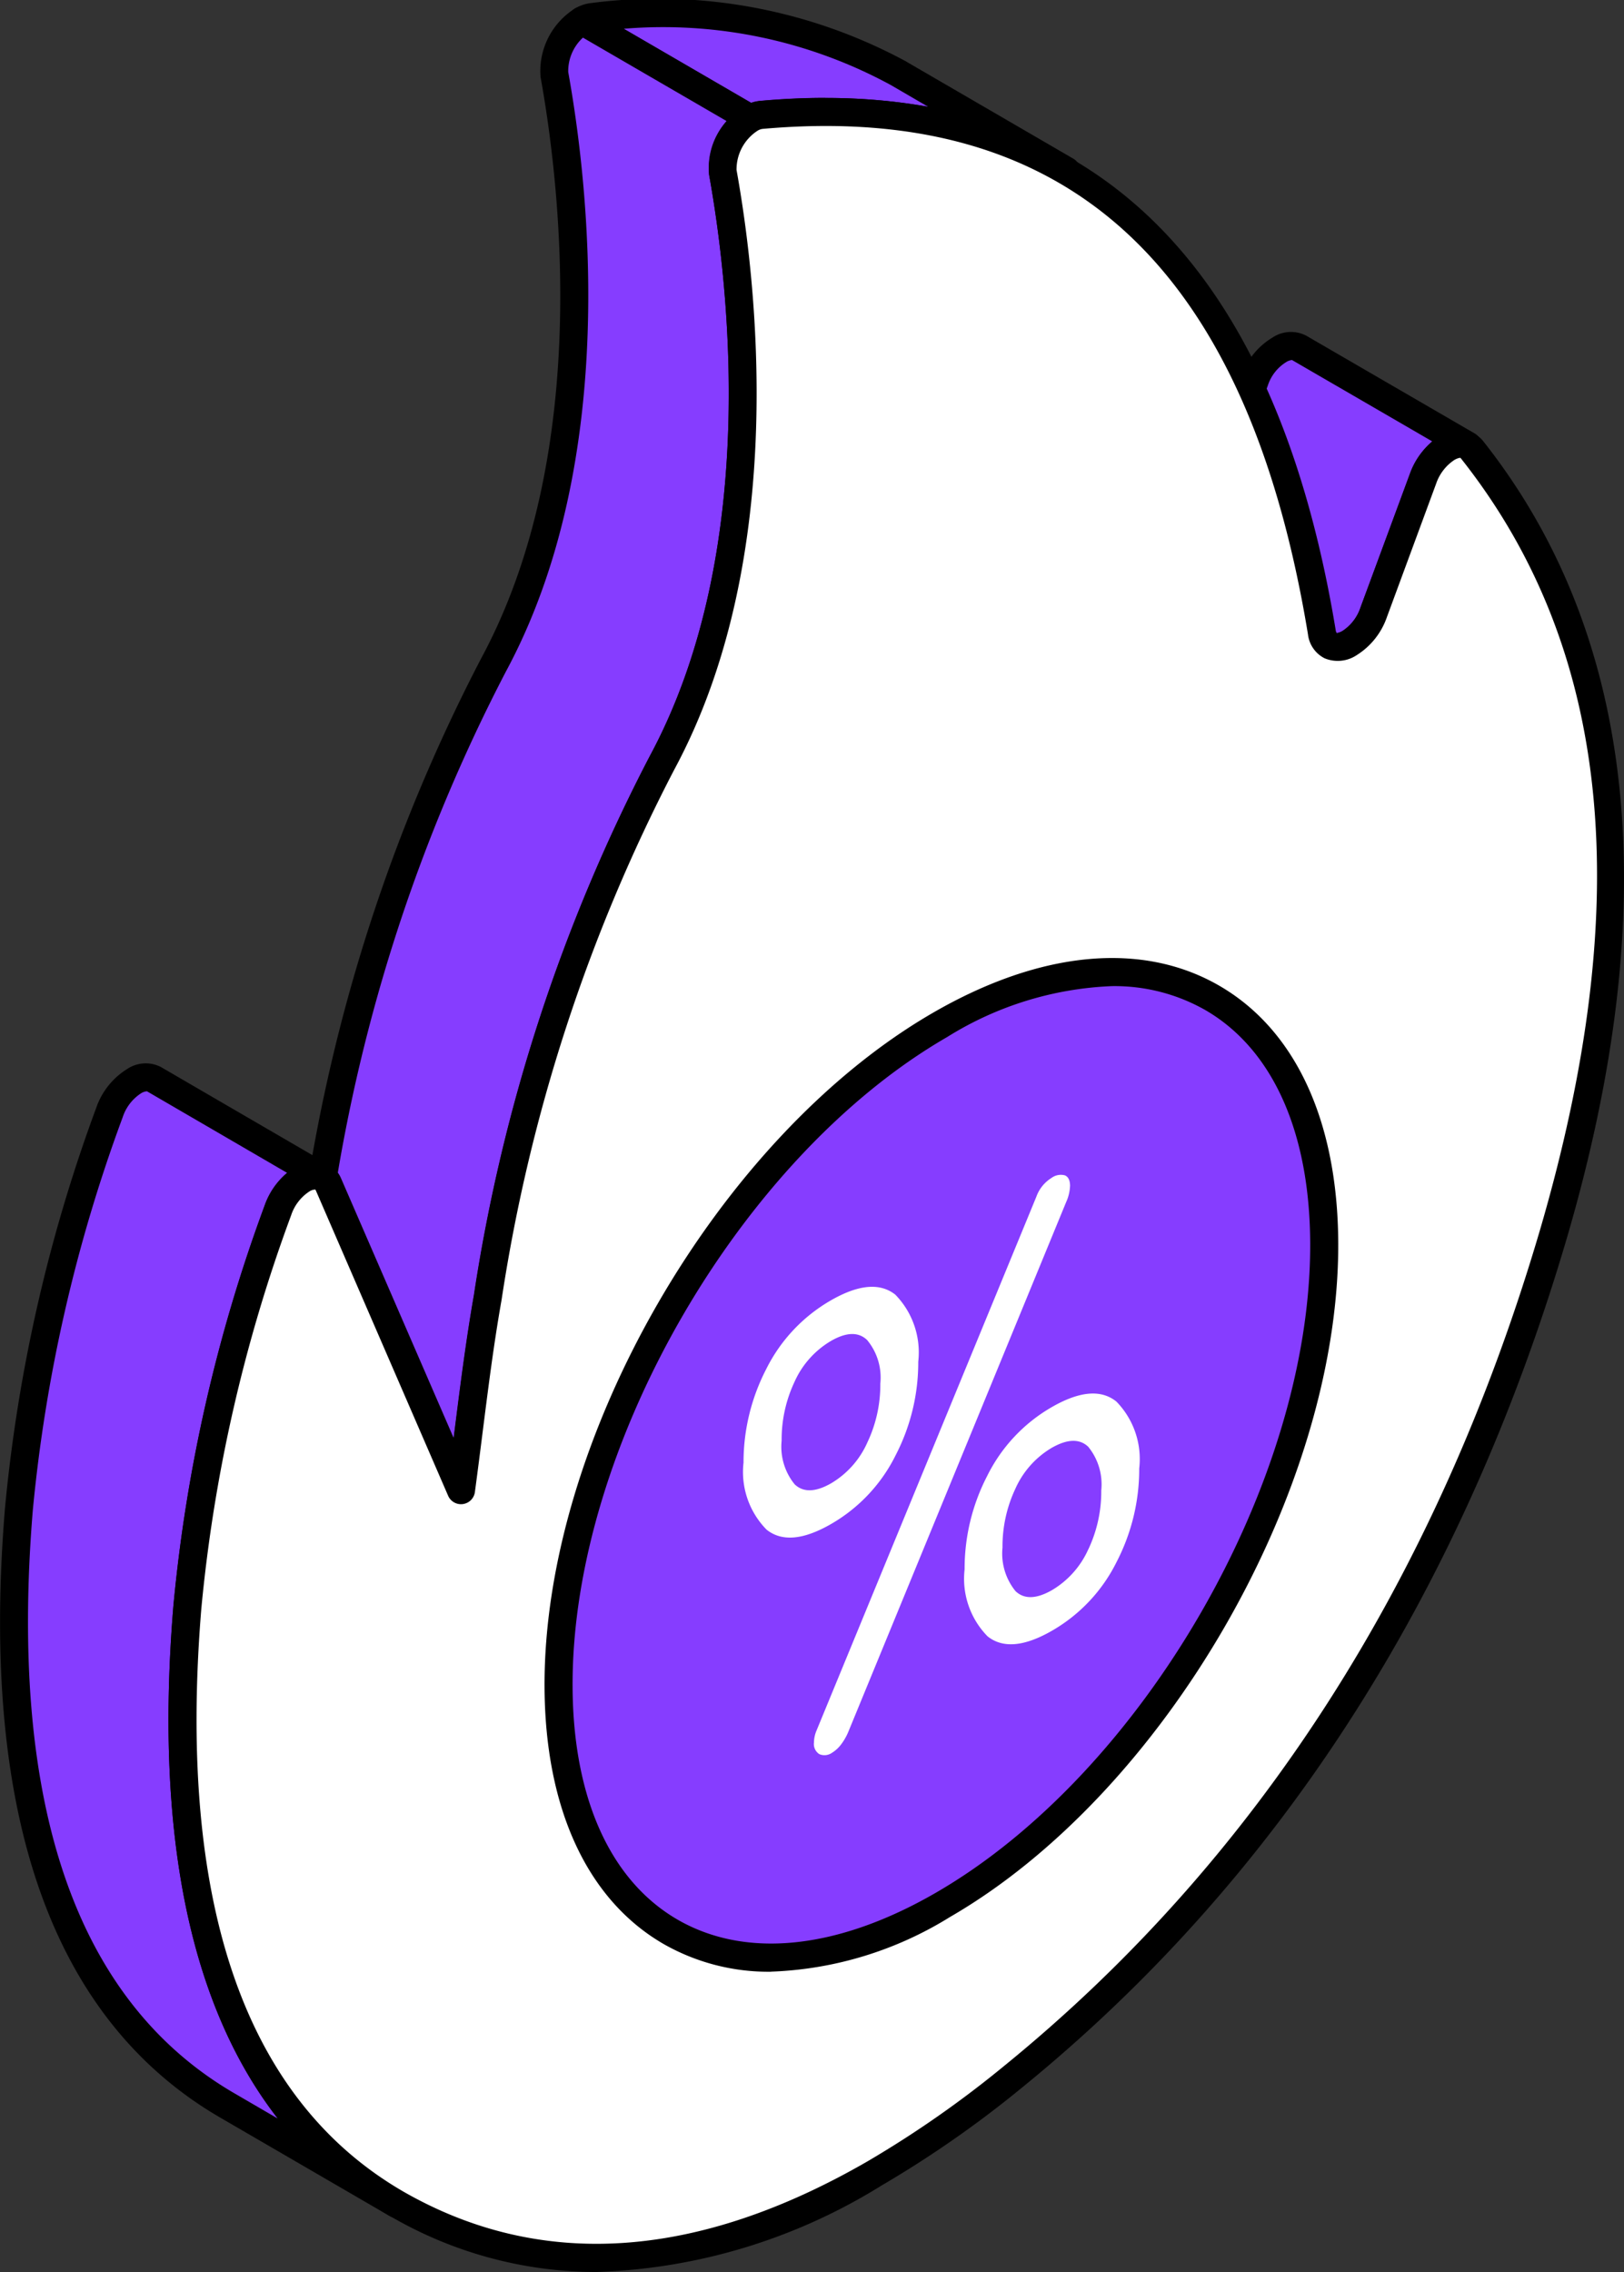
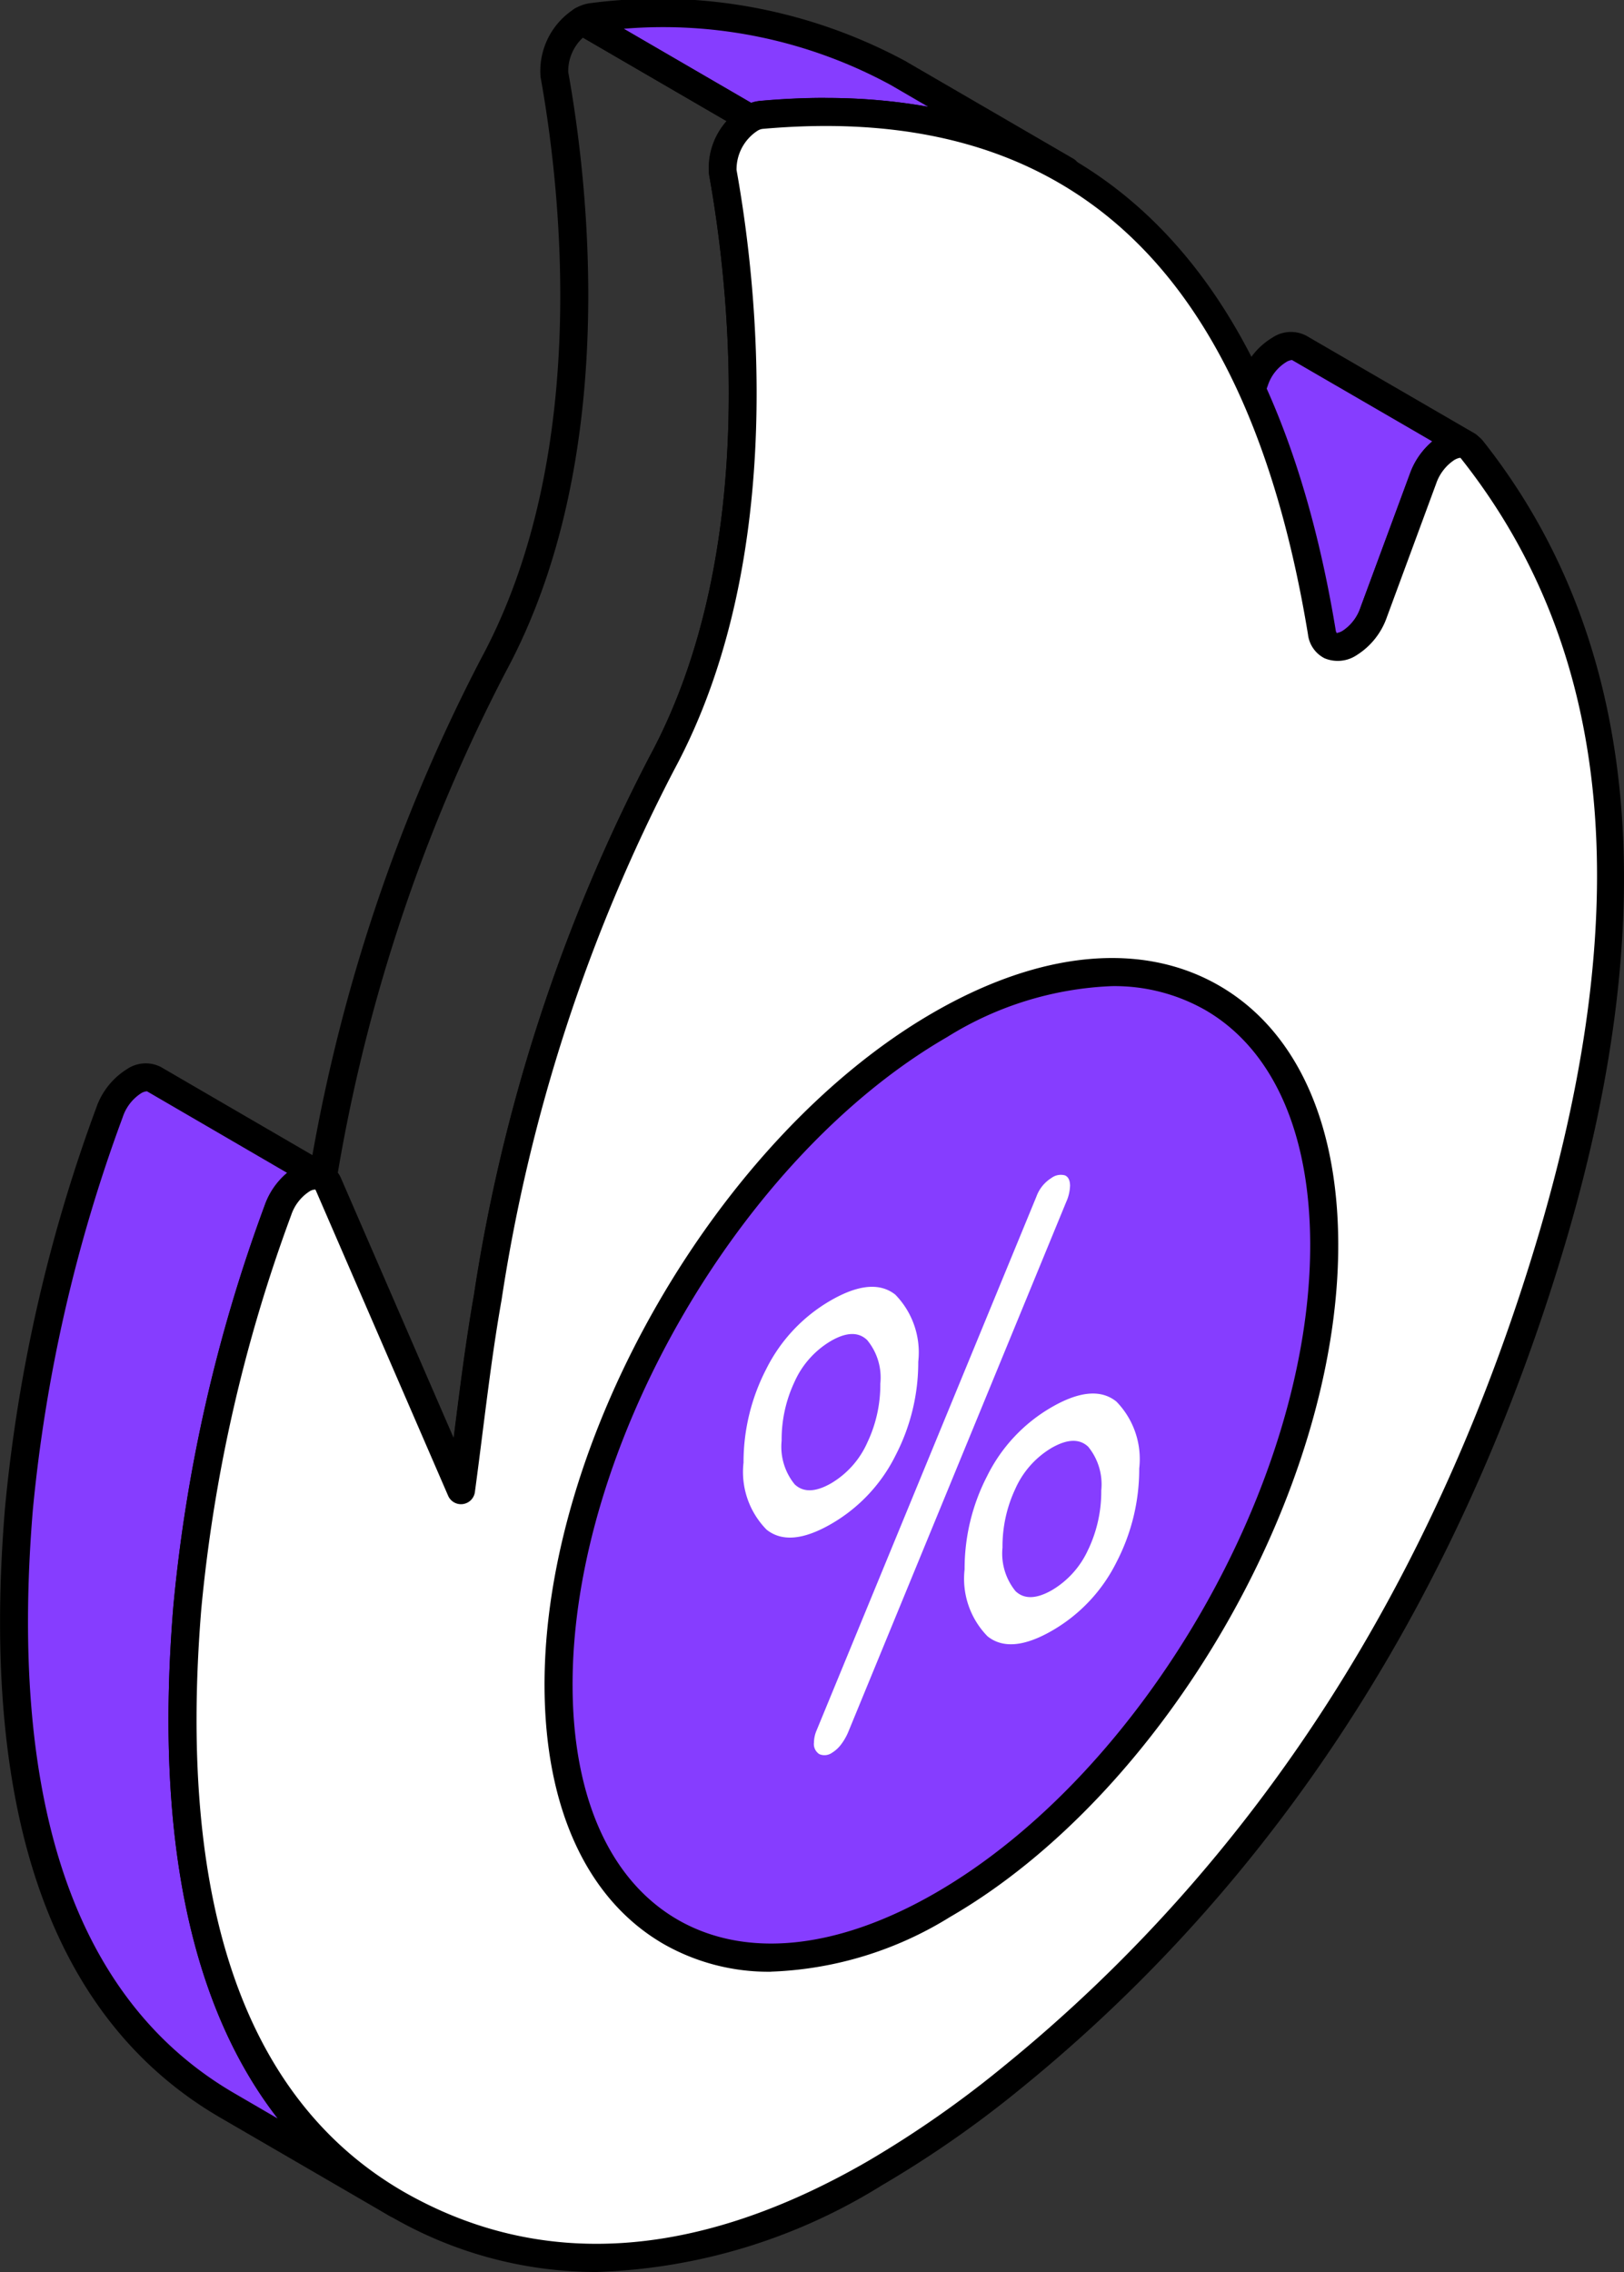
<svg xmlns="http://www.w3.org/2000/svg" width="62.293" height="87.111" viewBox="0 0 62.293 87.111">
  <rect x="0" y="0" width="62.293" height="87.111" fill="#333333" stroke="none" />
  <g id="hot-sale_9912933" transform="translate(-10.829 -1.597)">
    <g id="Group_3222" data-name="Group 3222" transform="translate(54.824 14.327)">
      <g id="Group_3221" data-name="Group 3221">
        <g id="Group_3219" data-name="Group 3219" transform="translate(0.538 0.538)">
          <path id="Path_3994" data-name="Path 3994" d="M55.72,15.289a.793.793,0,0,0-.78.081,2.3,2.3,0,0,0-.927,1.183l-1.9,5.121a2.248,2.248,0,0,1-.928,1.183.77.77,0,0,1-.766.081l-6.466-3.764a.762.762,0,0,0,.78-.081,2.261,2.261,0,0,0,.914-1.17l1.9-5.121a2.2,2.2,0,0,1,.941-1.183.77.77,0,0,1,.766-.081Z" transform="translate(-43.959 -11.468)" fill="#863dff" />
        </g>
        <g id="Group_3220" data-name="Group 3220">
          <path id="Path_3995" data-name="Path 3995" d="M50.832,23.683a1.042,1.042,0,0,1-.546-.147l-6.46-3.76a.537.537,0,0,1,.533-.933c.025.011.108.012.235-.068a1.719,1.719,0,0,0,.69-.9l1.9-5.125a2.755,2.755,0,0,1,1.191-1.47,1.271,1.271,0,0,1,1.3-.068l6.46,3.748a.506.506,0,0,1,.18.68.576.576,0,0,1-.713.255.4.4,0,0,0-.251.077,1.762,1.762,0,0,0-.688.9L52.76,22A2.794,2.794,0,0,1,51.6,23.457a1.56,1.56,0,0,1-.771.226Zm-5.378-4.2,5.379,3.131h0a.541.541,0,0,0,.227-.083,1.685,1.685,0,0,0,.688-.9l1.9-5.127a2.952,2.952,0,0,1,.853-1.243l-5.378-3.119a.5.5,0,0,0-.23.083,1.661,1.661,0,0,0-.7.9l-1.9,5.123A2.967,2.967,0,0,1,45.454,19.48Z" transform="translate(-43.559 -11.068)" />
        </g>
      </g>
    </g>
    <g id="Group_3226" data-name="Group 3226" transform="translate(10.829 42.363)">
      <g id="Group_3225" data-name="Group 3225">
        <g id="Group_3223" data-name="Group 3223" transform="translate(0.536 0.539)">
          <path id="Path_3996" data-name="Path 3996" d="M16.594,32.395l6.462,3.755a.772.772,0,0,0-.766.082,2.28,2.28,0,0,0-.94,1.2,59.76,59.76,0,0,0-3.475,15.223c-.907,11.056,1.471,19.082,8.039,22.87l-6.462-3.755c-6.568-3.788-8.946-11.813-8.039-22.87a59.76,59.76,0,0,1,3.475-15.223,2.28,2.28,0,0,1,.94-1.2A.772.772,0,0,1,16.594,32.395Z" transform="translate(-11.228 -32.325)" fill="#863dff" />
        </g>
        <g id="Group_3224" data-name="Group 3224">
          <path id="Path_3997" data-name="Path 3997" d="M26.052,76.2a.541.541,0,0,1-.269-.072l-.092-.054-6.372-3.7c-6.475-3.735-9.27-11.6-8.3-23.378a60.55,60.55,0,0,1,3.5-15.36A2.832,2.832,0,0,1,15.7,32.149a1.278,1.278,0,0,1,1.3-.081h0l6.46,3.756h0a.537.537,0,0,1-.54.929h0a.523.523,0,0,0-.226.083,1.74,1.74,0,0,0-.7.912,59.473,59.473,0,0,0-3.446,15.088c-.924,11.273,1.661,18.778,7.686,22.309l.088.051a.538.538,0,0,1-.27,1ZM16.457,33a.489.489,0,0,0-.222.079,1.738,1.738,0,0,0-.7.915A59.541,59.541,0,0,0,12.086,49.08c-.929,11.327,1.685,18.85,7.772,22.359l1.622.944c-3.374-4.342-4.719-10.918-4-19.635a60.421,60.421,0,0,1,3.5-15.361,2.947,2.947,0,0,1,.861-1.261L16.468,33h-.01Zm.014,0h.013Z" transform="translate(-10.829 -31.924)" />
        </g>
      </g>
    </g>
    <g id="Group_3232" data-name="Group 3232" transform="translate(32.61 1.597)">
      <g id="Group_3231" data-name="Group 3231" transform="translate(0)">
        <g id="Group_3228" data-name="Group 3228" transform="translate(0 0.538)">
          <g id="Group_3227" data-name="Group 3227">
            <path id="Path_3998" data-name="Path 3998" d="M39.558,4.256l6.462,3.755c-3.124-1.816-7-2.565-11.7-2.146a1.038,1.038,0,0,0-.423.144L27.433,2.255a1.038,1.038,0,0,1,.423-.144c4.7-.419,8.577.33,11.7,2.146Z" transform="translate(-27.433 -1.997)" fill="#863dff" />
          </g>
        </g>
        <g id="Group_3230" data-name="Group 3230">
          <g id="Group_3229" data-name="Group 3229">
            <path id="Path_3999" data-name="Path 3999" d="M46.157,8.687a.534.534,0,0,1-.27-.074l-.014-.008A18.953,18.953,0,0,0,34.5,6.539a.473.473,0,0,0-.2.074.541.541,0,0,1-.542,0L27.3,2.857a.537.537,0,0,1,0-.931,1.569,1.569,0,0,1,.641-.214A19.99,19.99,0,0,1,39.965,3.93l6.452,3.748.011.007a.538.538,0,0,1-.27,1ZM36.9,5.354a22.443,22.443,0,0,1,3.951.335l-1.427-.83A18.285,18.285,0,0,0,29.179,2.7l4.885,2.838a1.422,1.422,0,0,1,.348-.075q1.278-.114,2.489-.114Z" transform="translate(-27.033 -1.597)" />
          </g>
        </g>
      </g>
    </g>
    <g id="Group_3236" data-name="Group 3236" transform="translate(21.516 1.855)">
      <g id="Group_3235" data-name="Group 3235">
        <g id="Group_3233" data-name="Group 3233" transform="translate(0.537 0.537)">
-           <path id="Path_4000" data-name="Path 4000" d="M25.641,58.523l-6.462-3.755c.354-2.63.6-4.963,1.025-7.385a66.469,66.469,0,0,1,6.685-20.5c4.277-7.938,3.1-18.344,2.33-22.635a2.28,2.28,0,0,1,1.056-2.058l6.462,3.755A2.28,2.28,0,0,0,35.68,8c.775,4.291,1.947,14.7-2.33,22.635a66.468,66.468,0,0,0-6.685,20.5C26.242,53.56,25.995,55.893,25.641,58.523Z" transform="translate(-19.179 -2.189)" fill="#863dff" />
-         </g>
+           </g>
        <g id="Group_3234" data-name="Group 3234">
          <path id="Path_4001" data-name="Path 4001" d="M25.778,59.2a.54.54,0,0,1-.27-.074L19.047,55.37a.538.538,0,0,1-.263-.537c.1-.767.2-1.51.289-2.236.224-1.771.437-3.443.738-5.169a66.24,66.24,0,0,1,6.743-20.664c4.258-7.9,3.007-18.217,2.272-22.284A2.828,2.828,0,0,1,30.143,1.86a.542.542,0,0,1,.54,0l6.462,3.756a.537.537,0,0,1,0,.931,1.77,1.77,0,0,0-.8,1.5c.755,4.181,2.032,14.787-2.385,22.985a65.164,65.164,0,0,0-6.628,20.339c-.3,1.693-.507,3.345-.729,5.092-.093.739-.189,1.493-.294,2.274a.539.539,0,0,1-.533.466ZM19.9,54.62l5.454,3.17q.1-.746.188-1.466c.223-1.76.434-3.423.735-5.142a66.166,66.166,0,0,1,6.741-20.663c4.256-7.9,3.007-18.216,2.274-22.284a2.665,2.665,0,0,1,.673-2.061l-5.513-3.2a1.747,1.747,0,0,0-.564,1.318C30.64,8.466,31.92,19.071,27.5,27.274a65.154,65.154,0,0,0-6.629,20.338c-.3,1.7-.508,3.363-.731,5.121-.077.616-.158,1.243-.243,1.888Z" transform="translate(-18.779 -1.789)" />
        </g>
      </g>
    </g>
    <g id="Group_3239" data-name="Group 3239" transform="translate(17.827 5.89)">
      <g id="Group_3238" data-name="Group 3238">
        <g id="Group_3237" data-name="Group 3237">
          <path id="Path_4002" data-name="Path 4002" d="M37.818,5.048a1.038,1.038,0,0,1,.423-.144c12.6-1.123,19.239,6.14,21.5,19.828.1.605.585.7,1.068.419a2.26,2.26,0,0,0,.923-1.176l1.891-5.123a2.305,2.305,0,0,1,.937-1.184.687.687,0,0,1,.926.052c5.423,6.829,7.131,16.477,3.134,30.115C64.8,60.783,57.937,71.957,47.9,80.118a41.057,41.057,0,0,1-5.319,3.707C35.626,87.843,29.493,87.991,24.259,85c-6.568-3.788-8.946-11.813-8.039-22.87A59.76,59.76,0,0,1,19.7,46.907a2.28,2.28,0,0,1,.94-1.2c.413-.238.826-.212,1,.2l5.086,11.718c.354-2.63.6-4.962,1.025-7.385a66.469,66.469,0,0,1,6.685-20.5c4.277-7.938,3.1-18.344,2.33-22.635a2.28,2.28,0,0,1,1.056-2.058Z" transform="translate(-16.035 -4.791)" fill="#fff" />
        </g>
      </g>
    </g>
    <g id="Group_3245" data-name="Group 3245" transform="translate(17.291 5.352)">
      <g id="Group_3244" data-name="Group 3244">
        <g id="Group_3243" data-name="Group 3243">
          <path id="Path_4004" data-name="Path 4004" d="M32.049,87.747A15.725,15.725,0,0,1,24.131,85.6c-6.479-3.736-9.274-11.6-8.308-23.38a60.421,60.421,0,0,1,3.5-15.361A2.825,2.825,0,0,1,20.5,45.381a1.373,1.373,0,0,1,1.113-.168,1.088,1.088,0,0,1,.652.622l4.308,9.929.043-.336c.223-1.76.434-3.424.735-5.142A66.166,66.166,0,0,1,34.1,29.624c4.256-7.9,3.007-18.216,2.274-22.284a2.825,2.825,0,0,1,1.317-2.619,1.558,1.558,0,0,1,.647-.214C50.578,3.4,58,10.236,60.406,24.781a.286.286,0,0,0,.043.127.668.668,0,0,0,.226-.085,1.744,1.744,0,0,0,.688-.9l1.89-5.123a2.863,2.863,0,0,1,1.174-1.464,1.208,1.208,0,0,1,1.612.18c5.916,7.45,7,17.745,3.233,30.6C65.272,61.7,58.244,72.65,48.38,80.673a41.618,41.618,0,0,1-5.389,3.756,22.021,22.021,0,0,1-10.943,3.318Zm-10.815-41.5a.419.419,0,0,0-.192.07,1.74,1.74,0,0,0-.7.912,59.473,59.473,0,0,0-3.446,15.088c-.929,11.327,1.685,18.85,7.772,22.359,5.252,3,11.237,2.607,17.787-1.175A40.476,40.476,0,0,0,47.7,79.838c9.69-7.883,16.6-18.655,20.537-32.018,3.716-12.681,2.723-22.372-3.04-29.627-.01-.008-.1,0-.235.077a1.778,1.778,0,0,0-.7.907L62.371,24.3a2.8,2.8,0,0,1-1.156,1.454,1.312,1.312,0,0,1-1.233.121,1.179,1.179,0,0,1-.637-.916C57.021,10.869,50.172,4.53,38.426,5.578a.473.473,0,0,0-.2.074h0a1.77,1.77,0,0,0-.8,1.5c.755,4.181,2.032,14.787-2.385,22.985a65.163,65.163,0,0,0-6.628,20.339c-.3,1.693-.507,3.345-.729,5.092-.093.739-.189,1.493-.294,2.274a.538.538,0,0,1-1.027.142L21.281,46.261a.053.053,0,0,0-.047-.018ZM37.956,5.186h.013Z" transform="translate(-15.636 -4.391)" />
        </g>
      </g>
    </g>
    <g id="Group_3266" data-name="Group 3266" transform="translate(31.716 38.333)">
      <g id="Group_3248" data-name="Group 3248" transform="translate(0.538 0.544)">
        <g id="Group_3247" data-name="Group 3247">
          <g id="Group_3246" data-name="Group 3246">
            <path id="Path_4005" data-name="Path 4005" d="M41.407,31.347c8.115-4.685,14.7-.925,14.729,8.394S49.618,60.408,41.5,65.094s-14.708.915-14.735-8.4S33.3,36.029,41.407,31.347Z" transform="translate(-26.768 -29.331)" fill="#863dff" />
          </g>
        </g>
      </g>
      <g id="Group_3251" data-name="Group 3251" transform="translate(2.254 0.546)">
        <g id="Group_3250" data-name="Group 3250">
          <g id="Group_3249" data-name="Group 3249">
-             <path id="Path_4006" data-name="Path 4006" d="M46.96,29.352a21.964,21.964,0,0,1,3.324,16.62,21.633,21.633,0,0,1-22.24,17.589c2.459,3.95,7.363,4.8,13.013,1.535C49.181,60.4,55.725,49.058,55.7,39.742c-.015-6.857-3.607-10.717-8.735-10.389Z" transform="translate(-28.045 -29.333)" fill="#863dff" />
+             <path id="Path_4006" data-name="Path 4006" d="M46.96,29.352a21.964,21.964,0,0,1,3.324,16.62,21.633,21.633,0,0,1-22.24,17.589C49.181,60.4,55.725,49.058,55.7,39.742c-.015-6.857-3.607-10.717-8.735-10.389Z" transform="translate(-28.045 -29.333)" fill="#863dff" />
          </g>
        </g>
      </g>
      <g id="Group_3254" data-name="Group 3254" transform="translate(0)">
        <g id="Group_3253" data-name="Group 3253">
          <g id="Group_3252" data-name="Group 3252">
            <path id="Path_4007" data-name="Path 4007" d="M35.055,67.789a8.13,8.13,0,0,1-4.106-1.055c-2.94-1.692-4.568-5.207-4.581-9.9-.026-9.475,6.662-21.056,14.908-25.817,4.107-2.372,8-2.744,10.96-1.041,2.938,1.691,4.564,5.206,4.577,9.9.026,9.478-6.659,21.059-14.9,25.819a13.939,13.939,0,0,1-6.855,2.091ZM48.135,30a12.882,12.882,0,0,0-6.321,1.951c-7.95,4.588-14.4,15.75-14.37,24.882.012,4.289,1.447,7.473,4.042,8.967,2.615,1.5,6.126,1.135,9.886-1.036,7.947-4.588,14.391-15.751,14.365-24.885-.012-4.292-1.445-7.478-4.038-8.97A7.048,7.048,0,0,0,48.135,30Zm-6.59,1.485h.013Z" transform="translate(-26.368 -28.927)" />
          </g>
        </g>
      </g>
      <g id="Group_3265" data-name="Group 3265" transform="translate(7.633 8.302)">
        <g id="Group_3257" data-name="Group 3257" transform="translate(8.48 8.39)">
          <g id="Group_3256" data-name="Group 3256">
            <g id="Group_3255" data-name="Group 3255">
              <path id="Path_4008" data-name="Path 4008" d="M44.173,41.649a3.157,3.157,0,0,1,.88,2.571,7.733,7.733,0,0,1-.863,3.573,6.234,6.234,0,0,1-2.474,2.641c-1.069.617-1.894.689-2.481.22a3.153,3.153,0,0,1-.88-2.566,7.739,7.739,0,0,1,.863-3.577,6.234,6.234,0,0,1,2.474-2.641c1.069-.617,1.894-.689,2.481-.22Zm-1.067,5.66a5.184,5.184,0,0,0,.491-2.248,2.281,2.281,0,0,0-.5-1.675c-.336-.317-.8-.3-1.4.041A3.456,3.456,0,0,0,40.3,45a5.185,5.185,0,0,0-.491,2.248,2.281,2.281,0,0,0,.5,1.675q.5.475,1.4-.041a3.457,3.457,0,0,0,1.394-1.571" transform="translate(-38.355 -41.344)" fill="#fff" />
            </g>
          </g>
        </g>
        <g id="Group_3264" data-name="Group 3264">
          <g id="Group_3260" data-name="Group 3260" transform="translate(2.702)">
            <g id="Group_3259" data-name="Group 3259">
              <g id="Group_3258" data-name="Group 3258">
                <path id="Path_4009" data-name="Path 4009" d="M43.879,35.537a1.645,1.645,0,0,1-.148.615L35.369,56.478a2.194,2.194,0,0,1-.269.467,1.269,1.269,0,0,1-.355.326.5.5,0,0,1-.481.05.458.458,0,0,1-.207-.447,1.2,1.2,0,0,1,.1-.462l8.43-20.463a1.407,1.407,0,0,1,.58-.72.6.6,0,0,1,.513-.1c.129.051.2.187.2.41Z" transform="translate(-34.057 -35.103)" fill="#fff" />
              </g>
            </g>
          </g>
          <g id="Group_3263" data-name="Group 3263" transform="translate(0 4.3)">
            <g id="Group_3262" data-name="Group 3262">
              <g id="Group_3261" data-name="Group 3261">
                <path id="Path_4010" data-name="Path 4010" d="M37.886,44.751a6.234,6.234,0,0,1-2.474,2.641c-1.069.617-1.894.689-2.481.22a3.153,3.153,0,0,1-.884-2.569,7.781,7.781,0,0,1,.867-3.58,6.249,6.249,0,0,1,2.474-2.636c1.069-.617,1.894-.689,2.481-.225a3.17,3.17,0,0,1,.88,2.571,7.739,7.739,0,0,1-.863,3.578Zm-3.877,1.124q.5.475,1.4-.041a3.432,3.432,0,0,0,1.39-1.569,5.149,5.149,0,0,0,.495-2.25,2.254,2.254,0,0,0-.506-1.673q-.5-.479-1.394.039A3.456,3.456,0,0,0,34,41.952a5.185,5.185,0,0,0-.491,2.248,2.281,2.281,0,0,0,.5,1.675" transform="translate(-32.047 -38.302)" fill="#fff" />
              </g>
            </g>
          </g>
        </g>
      </g>
    </g>
  </g>
</svg>